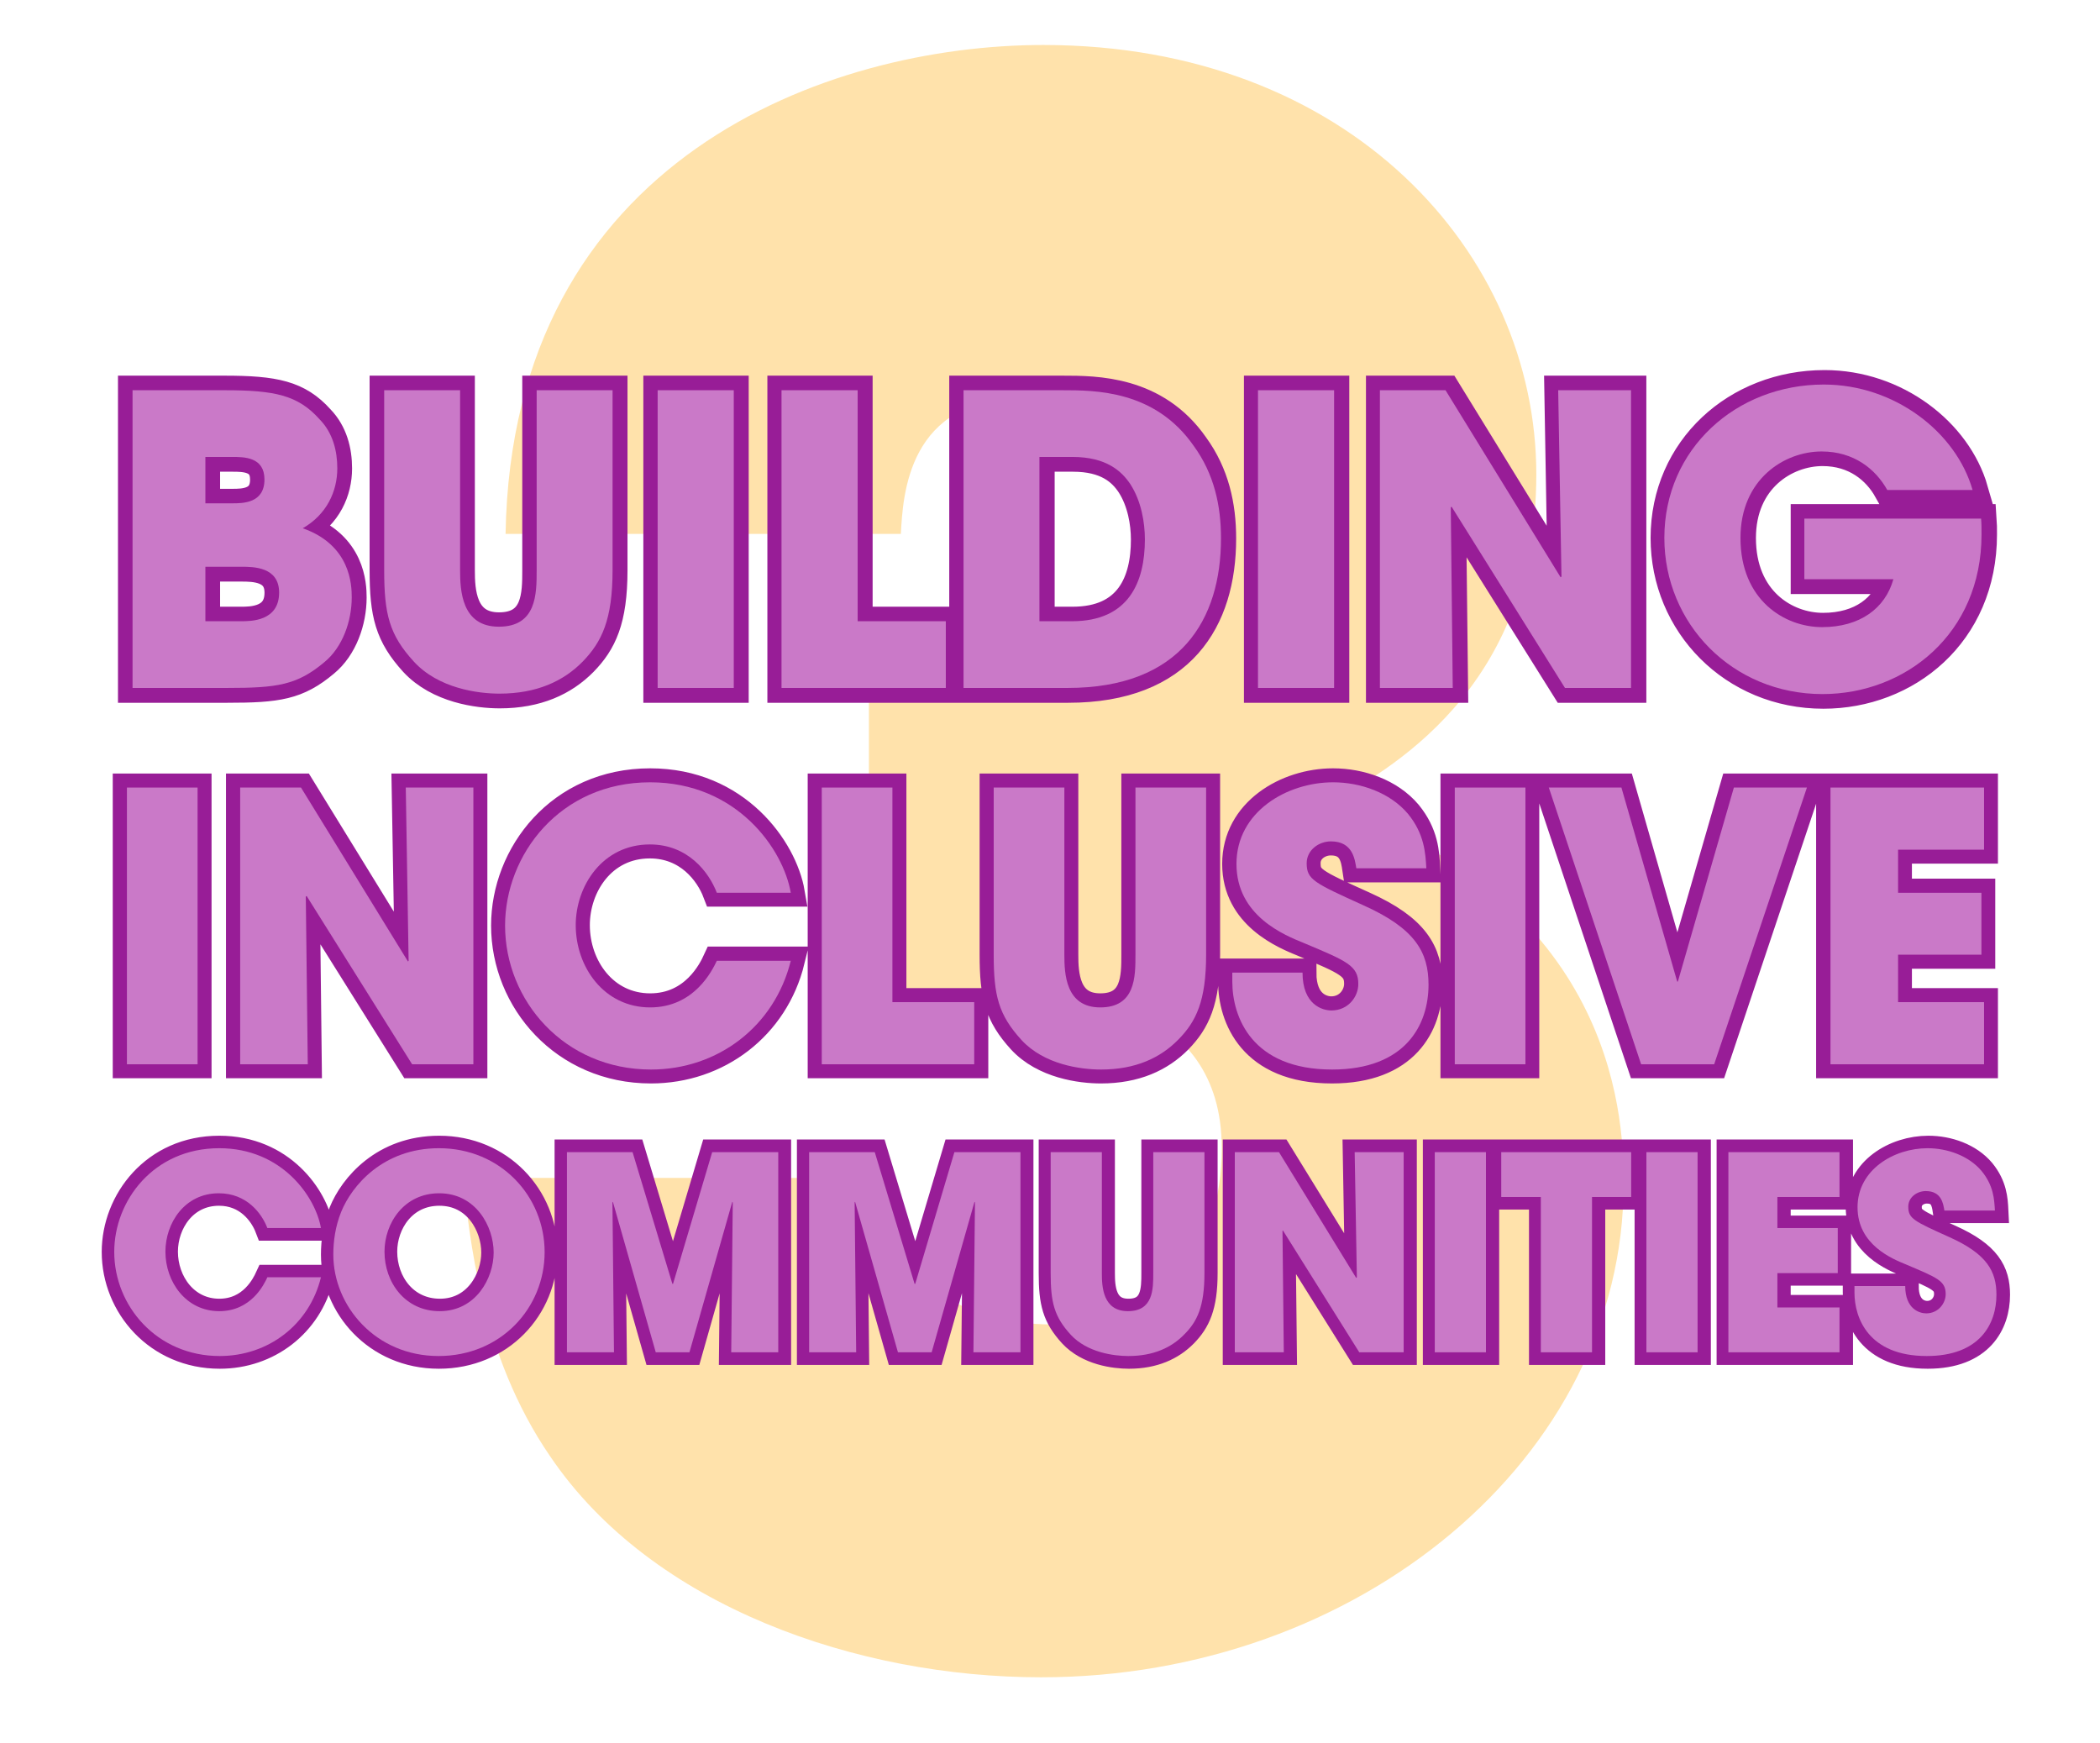
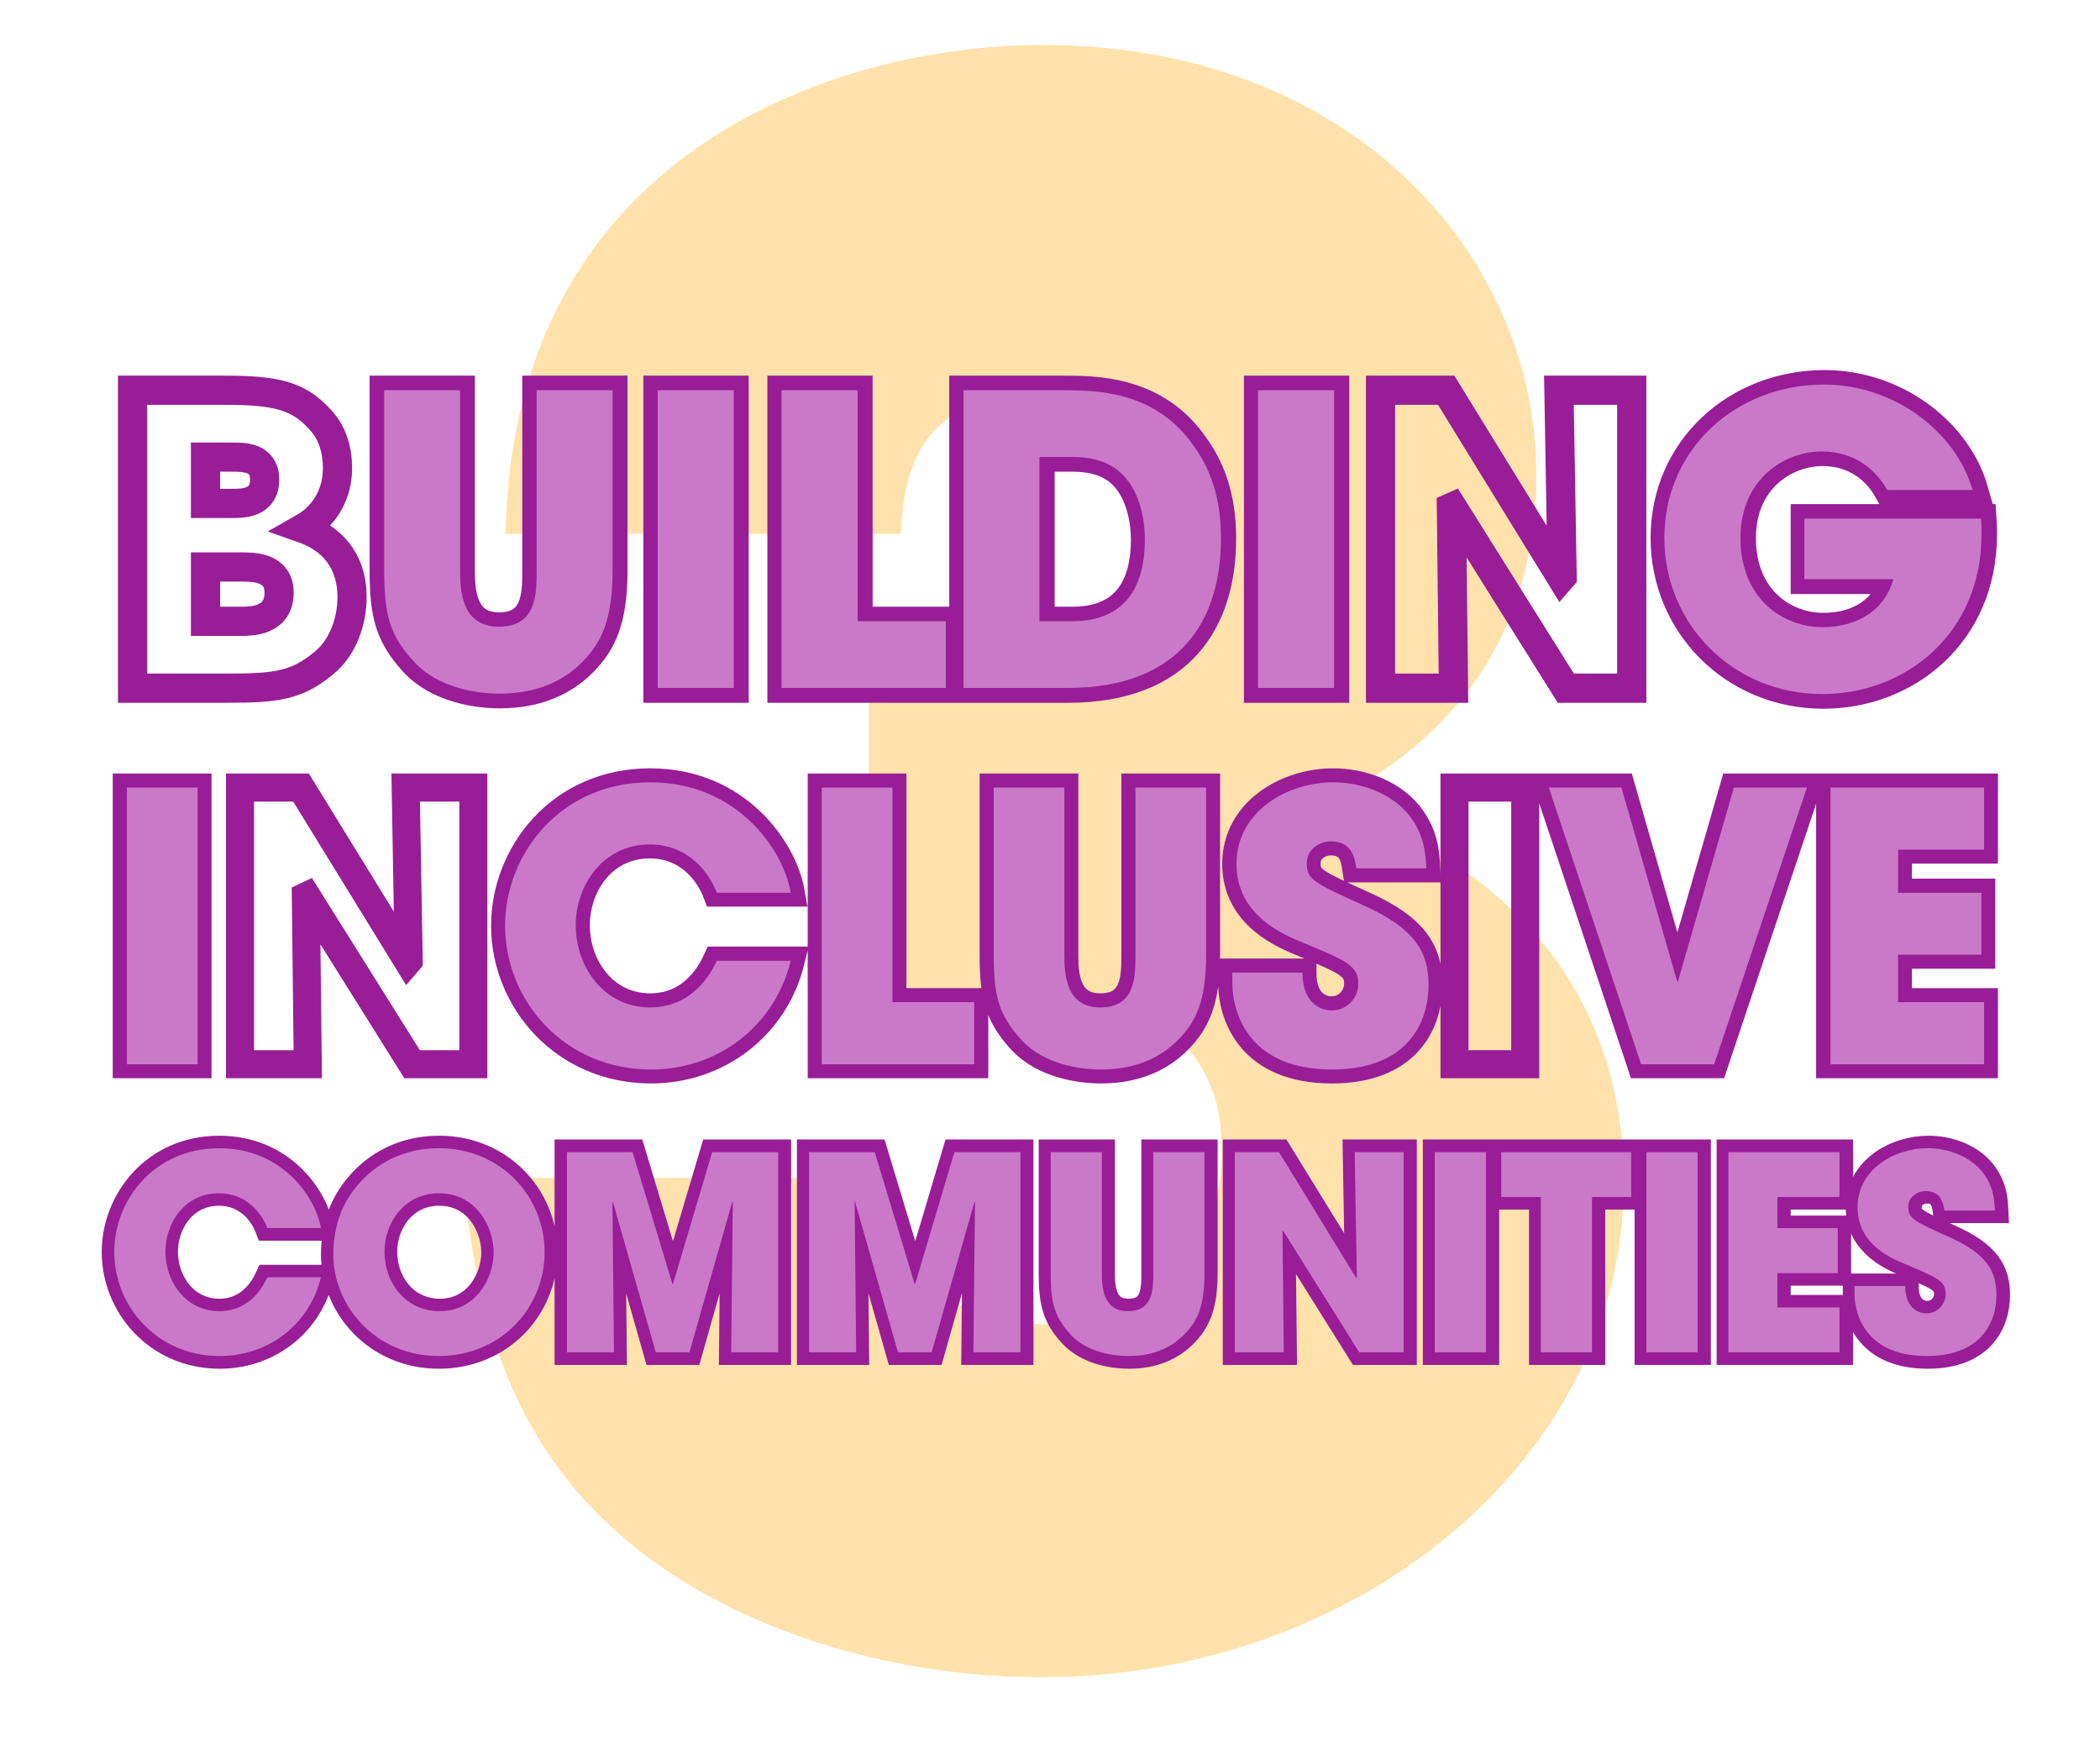
<svg xmlns="http://www.w3.org/2000/svg" width="200" zoomAndPan="magnify" viewBox="0 0 150 124.5" height="166" preserveAspectRatio="xMidYMid meet" version="1.0">
  <defs>
    <filter x="0%" y="0%" width="100%" height="100%" id="03c66498eb">
      <feColorMatrix values="0 0 0 0 1 0 0 0 0 1 0 0 0 0 1 0 0 0 1 0" color-interpolation-filters="sRGB" />
    </filter>
    <g />
    <clipPath id="61c32d7aa9">
      <path d="M 28 0 L 117 0 L 117 124.004 L 28 124.004 Z M 28 0 " clip-rule="nonzero" />
    </clipPath>
    <mask id="c280459708">
      <g filter="url(#03c66498eb)">
        <rect x="-15" width="180" fill="#000000" y="-12.45" height="149.4" fill-opacity="0.5" />
      </g>
    </mask>
    <clipPath id="5174c2fca2">
      <rect x="0" width="89" y="0" height="125" />
    </clipPath>
    <clipPath id="cc4dde693d">
      <path d="M 0.301 44 L 149.699 44 L 149.699 88 L 0.301 88 Z M 0.301 44 " clip-rule="nonzero" />
    </clipPath>
    <clipPath id="243a4e9f32">
      <path d="M 0.301 15 L 149.699 15 L 149.699 62 L 0.301 62 Z M 0.301 15 " clip-rule="nonzero" />
    </clipPath>
    <clipPath id="d5fb64bd0d">
      <path d="M 0.301 71 L 149.699 71 L 149.699 107 L 0.301 107 Z M 0.301 71 " clip-rule="nonzero" />
    </clipPath>
  </defs>
  <g clip-path="url(#61c32d7aa9)">
    <g mask="url(#c280459708)">
      <g transform="matrix(1, 0, 0, 1, 28, 0)">
        <g clip-path="url(#5174c2fca2)">
          <g fill="#ffc658" fill-opacity="1">
            <g transform="translate(0.065, 117.682)">
              <g>
                <path d="M 5.016 -33.547 C 5.469 -29.453 6.219 -20.953 11.234 -13.656 C 18.516 -2.891 33.25 2.125 46.297 2.125 C 68.922 2.125 87.906 -13.516 87.906 -33.094 C 87.906 -36.891 87.906 -53.141 66.797 -60.266 C 70.891 -62.547 81.672 -68.312 81.672 -83.797 C 81.672 -99.594 68.312 -114.469 46.453 -114.469 C 31.125 -114.469 8.5 -106.422 8.047 -79.547 L 36.281 -79.547 C 36.438 -82.281 36.734 -89.266 45.094 -89.266 C 50.703 -89.266 52.984 -84.25 52.984 -79.391 C 52.984 -68.156 41.438 -68.156 38.859 -68.156 L 34 -68.156 L 34 -47.062 L 44.172 -47.062 C 48.281 -47.062 59.203 -46.297 59.203 -35.672 C 59.203 -28.547 55.266 -23.078 46.906 -23.078 C 36.594 -23.234 34.609 -30.969 34 -33.547 Z M 5.016 -33.547 " />
              </g>
            </g>
          </g>
        </g>
      </g>
    </g>
  </g>
  <g clip-path="url(#cc4dde693d)">
    <path stroke-linecap="butt" transform="matrix(0.818, 0, 0, 0.818, 7.256, 48.205)" fill="none" stroke-linejoin="miter" d="M 2.199 33.999 L 8.378 33.999 L 8.378 9.839 L 2.199 9.839 Z M 12.088 33.999 L 18.004 33.999 L 17.837 19.341 L 17.908 19.307 L 27.114 33.999 L 32.462 33.999 L 32.462 9.839 L 26.555 9.839 L 26.818 24.951 L 26.756 25.023 L 17.416 9.839 L 12.088 9.839 Z M 53.715 24.951 C 53.323 25.806 51.752 29.034 47.904 29.034 C 43.888 29.034 41.41 25.51 41.41 21.852 C 41.41 18.424 43.726 14.804 47.87 14.804 C 51.198 14.804 53.032 17.221 53.715 19.016 L 60.18 19.016 C 59.526 15.229 55.477 9.385 47.904 9.385 C 40.006 9.385 35.236 15.716 35.236 21.886 C 35.236 28.422 40.398 34.453 47.971 34.453 C 53.81 34.453 58.776 30.667 60.18 24.951 Z M 62.883 33.999 L 76.204 33.999 L 76.204 28.58 L 69.052 28.58 L 69.052 9.839 L 62.883 9.839 Z M 77.895 9.839 L 77.895 24.435 C 77.895 27.988 78.315 29.688 80.311 31.879 C 82.302 34.033 85.506 34.453 87.268 34.453 C 90.271 34.453 92.458 33.441 94.029 31.846 C 95.557 30.28 96.445 28.484 96.445 24.435 L 96.445 9.839 L 90.271 9.839 L 90.271 24.435 C 90.271 26.364 90.271 29.034 87.206 29.034 C 84.169 29.034 84.064 26.068 84.064 24.435 L 84.064 9.839 Z M 115.664 16.896 C 115.602 15.521 115.506 13.888 114.069 12.126 C 112.498 10.264 109.915 9.385 107.532 9.385 C 103.483 9.385 99.076 11.959 99.076 16.504 C 99.076 21.04 103.292 22.735 104.992 23.423 C 108.712 24.994 109.724 25.386 109.724 26.976 C 109.724 28.093 108.84 29.296 107.375 29.296 C 106.591 29.296 104.853 28.809 104.853 25.997 L 98.718 25.997 L 98.718 26.785 C 98.718 29.888 100.446 34.453 107.437 34.453 C 113.84 34.453 115.864 30.571 115.864 27.047 C 115.864 24.235 114.714 22.148 110.211 20.124 C 105.866 18.161 105.221 17.875 105.221 16.433 C 105.221 15.291 106.267 14.542 107.341 14.542 C 109.232 14.542 109.433 16.075 109.557 16.896 Z M 118.137 33.999 L 124.316 33.999 L 124.316 9.839 L 118.137 9.839 Z M 126.369 9.839 L 134.429 33.999 L 140.799 33.999 L 148.897 9.839 L 142.527 9.839 L 137.633 26.785 L 137.561 26.785 L 132.7 9.839 Z M 150.94 33.999 L 164.367 33.999 L 164.367 28.58 L 156.856 28.58 L 156.856 24.435 L 164.133 24.435 L 164.133 19.016 L 156.856 19.016 L 156.856 15.258 L 164.367 15.258 L 164.367 9.839 L 150.94 9.839 Z M 150.94 33.999 " stroke="#981d97" stroke-width="2.449" stroke-opacity="1" stroke-miterlimit="4" />
  </g>
  <g fill="#ca79c8" fill-opacity="1">
    <g transform="translate(7.269, 76.02)">
      <g>
        <path d="M 1.797 0 L 6.844 0 L 6.844 -19.766 L 1.797 -19.766 Z M 1.797 0 " />
      </g>
    </g>
  </g>
  <g fill="#ca79c8" fill-opacity="1">
    <g transform="translate(15.359, 76.02)">
      <g>
-         <path d="M 1.797 0 L 6.625 0 L 6.484 -11.984 L 6.547 -12.016 L 14.078 0 L 18.453 0 L 18.453 -19.766 L 13.625 -19.766 L 13.828 -7.391 L 13.781 -7.344 L 6.141 -19.766 L 1.797 -19.766 Z M 1.797 0 " />
-       </g>
+         </g>
    </g>
  </g>
  <g fill="#ca79c8" fill-opacity="1">
    <g transform="translate(35.093, 76.02)">
      <g>
        <path d="M 16.109 -7.391 C 15.781 -6.703 14.5 -4.062 11.344 -4.062 C 8.062 -4.062 6.031 -6.938 6.031 -9.938 C 6.031 -12.734 7.938 -15.703 11.328 -15.703 C 14.047 -15.703 15.547 -13.719 16.109 -12.25 L 21.391 -12.25 C 20.859 -15.359 17.547 -20.141 11.344 -20.141 C 4.891 -20.141 0.984 -14.953 0.984 -9.906 C 0.984 -4.562 5.203 0.375 11.406 0.375 C 16.188 0.375 20.234 -2.719 21.391 -7.391 Z M 16.109 -7.391 " />
      </g>
    </g>
  </g>
  <g fill="#ca79c8" fill-opacity="1">
    <g transform="translate(56.775, 76.02)">
      <g>
        <path d="M 1.922 0 L 12.812 0 L 12.812 -4.438 L 6.969 -4.438 L 6.969 -19.766 L 1.922 -19.766 Z M 1.922 0 " />
      </g>
    </g>
  </g>
  <g fill="#ca79c8" fill-opacity="1">
    <g transform="translate(69.245, 76.02)">
      <g>
        <path d="M 1.734 -19.766 L 1.734 -7.828 C 1.734 -4.906 2.078 -3.531 3.719 -1.734 C 5.344 0.031 7.953 0.375 9.406 0.375 C 11.859 0.375 13.641 -0.453 14.922 -1.766 C 16.188 -3.047 16.906 -4.516 16.906 -7.828 L 16.906 -19.766 L 11.859 -19.766 L 11.859 -7.828 C 11.859 -6.25 11.859 -4.062 9.344 -4.062 C 6.859 -4.062 6.781 -6.484 6.781 -7.828 L 6.781 -19.766 Z M 1.734 -19.766 " />
      </g>
    </g>
  </g>
  <g fill="#ca79c8" fill-opacity="1">
    <g transform="translate(87.35, 76.02)">
      <g>
        <path d="M 14.531 -14 C 14.469 -15.109 14.391 -16.453 13.219 -17.891 C 11.938 -19.406 9.828 -20.141 7.875 -20.141 C 4.562 -20.141 0.969 -18.031 0.969 -14.312 C 0.969 -10.594 4.406 -9.219 5.797 -8.656 C 8.844 -7.375 9.672 -7.047 9.672 -5.734 C 9.672 -4.828 8.953 -3.844 7.75 -3.844 C 7.109 -3.844 5.688 -4.25 5.688 -6.547 L 0.672 -6.547 L 0.672 -5.906 C 0.672 -3.359 2.078 0.375 7.797 0.375 C 13.031 0.375 14.688 -2.797 14.688 -5.688 C 14.688 -7.984 13.75 -9.688 10.062 -11.344 C 6.516 -12.953 5.984 -13.188 5.984 -14.359 C 5.984 -15.297 6.844 -15.922 7.719 -15.922 C 9.266 -15.922 9.422 -14.656 9.531 -14 Z M 14.531 -14 " />
      </g>
    </g>
  </g>
  <g fill="#ca79c8" fill-opacity="1">
    <g transform="translate(102.116, 76.02)">
      <g>
-         <path d="M 1.797 0 L 6.844 0 L 6.844 -19.766 L 1.797 -19.766 Z M 1.797 0 " />
-       </g>
+         </g>
    </g>
  </g>
  <g fill="#ca79c8" fill-opacity="1">
    <g transform="translate(110.207, 76.02)">
      <g>
        <path d="M 0.422 -19.766 L 7.016 0 L 12.234 0 L 18.859 -19.766 L 13.641 -19.766 L 9.641 -5.906 L 9.594 -5.906 L 5.609 -19.766 Z M 0.422 -19.766 " />
      </g>
    </g>
  </g>
  <g fill="#ca79c8" fill-opacity="1">
    <g transform="translate(128.952, 76.02)">
      <g>
        <path d="M 1.797 0 L 12.766 0 L 12.766 -4.438 L 6.625 -4.438 L 6.625 -7.828 L 12.578 -7.828 L 12.578 -12.25 L 6.625 -12.25 L 6.625 -15.328 L 12.766 -15.328 L 12.766 -19.766 L 1.797 -19.766 Z M 1.797 0 " />
      </g>
    </g>
  </g>
  <g clip-path="url(#243a4e9f32)">
    <path stroke-linecap="butt" transform="matrix(0.81, 0, 0, 0.81, 7.546, 19.184)" fill="none" stroke-linejoin="miter" d="M 2.375 37.002 L 10.722 37.002 C 15.161 37.002 16.902 36.751 19.31 34.729 C 20.912 33.412 21.727 31.105 21.727 29.007 C 21.727 27.907 21.616 24.399 17.395 22.908 C 19.527 21.702 20.444 19.642 20.444 17.62 C 20.444 16.086 20.053 14.493 18.885 13.287 C 16.97 11.155 14.905 10.73 10.471 10.73 L 2.375 10.73 Z M 8.806 16.626 L 11.18 16.626 C 12.213 16.626 14.022 16.626 14.022 18.609 C 14.022 20.708 12.107 20.708 11.18 20.708 L 8.806 20.708 Z M 8.806 26.314 L 11.962 26.314 C 13.028 26.314 15.296 26.314 15.296 28.582 C 15.296 31.105 12.821 31.105 11.962 31.105 L 8.806 31.105 Z M 24.564 10.73 L 24.564 26.599 C 24.564 30.464 25.023 32.312 27.189 34.695 C 29.355 37.035 32.839 37.494 34.755 37.494 C 38.026 37.494 40.4 36.394 42.108 34.661 C 43.772 32.953 44.732 31.004 44.732 26.599 L 44.732 10.73 L 38.026 10.73 L 38.026 26.599 C 38.026 28.698 38.026 31.602 34.687 31.602 C 31.387 31.602 31.271 28.375 31.271 26.599 L 31.271 10.73 Z M 48.703 37.002 L 55.42 37.002 L 55.42 10.73 L 48.703 10.73 Z M 59.641 37.002 L 74.121 37.002 L 74.121 31.105 L 66.348 31.105 L 66.348 10.73 L 59.641 10.73 Z M 75.679 37.002 L 84.876 37.002 C 94.853 37.002 98.405 30.966 98.405 23.791 C 98.405 20.925 97.801 18.117 95.987 15.627 C 92.581 10.73 87.331 10.73 84.383 10.73 L 75.679 10.73 Z M 82.4 16.626 L 85.3 16.626 C 88.292 16.626 89.638 17.861 90.414 19.034 C 91.379 20.524 91.698 22.416 91.698 23.902 C 91.698 27.632 90.275 31.105 85.266 31.105 L 82.4 31.105 Z M 101.666 37.002 L 108.382 37.002 L 108.382 10.73 L 101.666 10.73 Z M 112.426 37.002 L 118.857 37.002 L 118.674 21.06 L 118.751 21.026 L 128.763 37.002 L 134.577 37.002 L 134.577 10.73 L 128.155 10.73 L 128.439 27.164 L 128.372 27.241 L 118.216 10.73 L 112.426 10.73 Z M 149.881 22.059 L 149.881 27.414 L 157.727 27.414 C 157.017 29.972 154.779 31.646 151.445 31.646 C 148.139 31.646 144.241 29.262 144.241 23.757 C 144.241 18.575 148.106 16.129 151.406 16.129 C 154.253 16.129 156.168 17.692 157.196 19.535 L 164.723 19.535 C 163.266 14.455 157.866 10.238 151.58 10.238 C 143.84 10.238 137.525 15.912 137.525 23.757 C 137.525 31.323 143.532 37.527 151.478 37.527 C 158.759 37.527 165.499 32.244 165.499 23.434 C 165.499 22.908 165.499 22.517 165.466 22.059 Z M 149.881 22.059 " stroke="#981d97" stroke-width="2.574" stroke-opacity="1" stroke-miterlimit="4" />
  </g>
  <g fill="#ca79c8" fill-opacity="1">
    <g transform="translate(7.546, 49.139)">
      <g>
-         <path d="M 1.922 0 L 8.672 0 C 12.266 0 13.672 -0.203 15.625 -1.844 C 16.922 -2.906 17.578 -4.766 17.578 -6.469 C 17.578 -7.359 17.5 -10.203 14.078 -11.406 C 15.797 -12.391 16.547 -14.047 16.547 -15.688 C 16.547 -16.922 16.234 -18.219 15.281 -19.188 C 13.734 -20.922 12.062 -21.266 8.484 -21.266 L 1.922 -21.266 Z M 7.125 -16.5 L 9.047 -16.5 C 9.891 -16.5 11.344 -16.5 11.344 -14.891 C 11.344 -13.188 9.797 -13.188 9.047 -13.188 L 7.125 -13.188 Z M 7.125 -8.656 L 9.688 -8.656 C 10.547 -8.656 12.391 -8.656 12.391 -6.812 C 12.391 -4.766 10.375 -4.766 9.688 -4.766 L 7.125 -4.766 Z M 7.125 -8.656 " />
-       </g>
+         </g>
    </g>
  </g>
  <g fill="#ca79c8" fill-opacity="1">
    <g transform="translate(25.567, 49.139)">
      <g>
        <path d="M 1.875 -21.266 L 1.875 -8.422 C 1.875 -5.281 2.234 -3.797 4 -1.875 C 5.75 0.031 8.562 0.406 10.109 0.406 C 12.766 0.406 14.688 -0.484 16.062 -1.891 C 17.406 -3.281 18.188 -4.859 18.188 -8.422 L 18.188 -21.266 L 12.766 -21.266 L 12.766 -8.422 C 12.766 -6.719 12.766 -4.375 10.062 -4.375 C 7.391 -4.375 7.297 -6.984 7.297 -8.422 L 7.297 -21.266 Z M 1.875 -21.266 " />
      </g>
    </g>
  </g>
  <g fill="#ca79c8" fill-opacity="1">
    <g transform="translate(45.053, 49.139)">
      <g>
        <path d="M 1.922 0 L 7.359 0 L 7.359 -21.266 L 1.922 -21.266 Z M 1.922 0 " />
      </g>
    </g>
  </g>
  <g fill="#ca79c8" fill-opacity="1">
    <g transform="translate(53.761, 49.139)">
      <g>
        <path d="M 2.062 0 L 13.797 0 L 13.797 -4.766 L 7.5 -4.766 L 7.5 -21.266 L 2.062 -21.266 Z M 2.062 0 " />
      </g>
    </g>
  </g>
  <g fill="#ca79c8" fill-opacity="1">
    <g transform="translate(67.183, 49.139)">
      <g>
        <path d="M 1.641 0 L 9.078 0 C 17.156 0 20.031 -4.891 20.031 -10.688 C 20.031 -13.016 19.547 -15.281 18.078 -17.297 C 15.312 -21.266 11.062 -21.266 8.672 -21.266 L 1.641 -21.266 Z M 7.062 -16.5 L 9.422 -16.5 C 11.844 -16.5 12.938 -15.484 13.562 -14.547 C 14.344 -13.328 14.594 -11.812 14.594 -10.609 C 14.594 -7.578 13.453 -4.766 9.391 -4.766 L 7.062 -4.766 Z M 7.062 -16.5 " />
      </g>
    </g>
  </g>
  <g fill="#ca79c8" fill-opacity="1">
    <g transform="translate(87.934, 49.139)">
      <g>
        <path d="M 1.922 0 L 7.359 0 L 7.359 -21.266 L 1.922 -21.266 Z M 1.922 0 " />
      </g>
    </g>
  </g>
  <g fill="#ca79c8" fill-opacity="1">
    <g transform="translate(96.643, 49.139)">
      <g>
-         <path d="M 1.922 0 L 7.125 0 L 6.984 -12.906 L 7.047 -12.938 L 15.141 0 L 19.859 0 L 19.859 -21.266 L 14.656 -21.266 L 14.891 -7.953 L 14.828 -7.906 L 6.609 -21.266 L 1.922 -21.266 Z M 1.922 0 " />
-       </g>
+         </g>
    </g>
  </g>
  <g fill="#ca79c8" fill-opacity="1">
    <g transform="translate(117.882, 49.139)">
      <g>
        <path d="M 11 -12.094 L 11 -7.766 L 17.359 -7.766 C 16.781 -5.688 14.969 -4.344 12.266 -4.344 C 9.594 -4.344 6.438 -6.266 6.438 -10.719 C 6.438 -14.906 9.562 -16.891 12.234 -16.891 C 14.547 -16.891 16.094 -15.625 16.922 -14.141 L 23.016 -14.141 C 21.844 -18.25 17.469 -21.672 12.391 -21.672 C 6.125 -21.672 1 -17.062 1 -10.719 C 1 -4.594 5.859 0.438 12.297 0.438 C 18.188 0.438 23.656 -3.844 23.656 -10.969 C 23.656 -11.406 23.656 -11.719 23.625 -12.094 Z M 11 -12.094 " />
      </g>
    </g>
  </g>
  <g clip-path="url(#d5fb64bd0d)">
    <path stroke-linecap="butt" transform="matrix(0.81, 0, 0, 0.81, 7.403, 77.162)" fill="none" stroke-linejoin="miter" d="M 14.449 17.381 C 14.16 18.009 13.012 20.368 10.199 20.368 C 7.26 20.368 5.446 17.791 5.446 15.114 C 5.446 12.61 7.14 9.961 10.175 9.961 C 12.606 9.961 13.948 11.727 14.449 13.039 L 19.173 13.039 C 18.695 10.269 15.738 5.995 10.199 5.995 C 4.418 5.995 0.935 10.627 0.935 15.138 C 0.935 19.919 4.703 24.334 10.242 24.334 C 14.517 24.334 18.15 21.565 19.173 17.381 Z M 20.963 11.606 C 20.437 12.894 20.268 14.211 20.268 15.379 C 20.268 19.919 23.993 24.334 29.561 24.334 C 35.052 24.334 38.916 20.083 38.916 15.162 C 38.916 10.245 35.028 5.995 29.585 5.995 C 24.64 5.995 21.894 9.314 20.963 11.606 Z M 24.784 15.114 C 24.784 12.634 26.478 9.961 29.604 9.961 C 32.856 9.961 34.405 12.894 34.405 15.191 C 34.405 17.459 32.856 20.368 29.653 20.368 C 26.623 20.368 24.784 17.84 24.784 15.114 Z M 40.87 24.001 L 45.03 24.001 L 44.89 10.771 L 44.933 10.723 L 48.706 24.001 L 51.693 24.001 L 55.461 10.723 L 55.509 10.771 L 55.369 24.001 L 59.519 24.001 L 59.519 6.328 L 53.695 6.328 L 50.236 17.96 L 50.187 17.96 L 46.68 6.328 L 40.87 6.328 Z M 62.24 24.001 L 66.394 24.001 L 66.254 10.771 L 66.302 10.723 L 70.076 24.001 L 73.057 24.001 L 76.83 10.723 L 76.879 10.771 L 76.739 24.001 L 80.888 24.001 L 80.888 6.328 L 75.064 6.328 L 71.6 17.96 L 71.557 17.96 L 68.044 6.328 L 62.24 6.328 Z M 83.561 6.328 L 83.561 17.005 C 83.561 19.606 83.87 20.846 85.327 22.448 C 86.784 24.025 89.129 24.334 90.417 24.334 C 92.613 24.334 94.21 23.591 95.358 22.428 C 96.477 21.275 97.129 19.968 97.129 17.005 L 97.129 6.328 L 92.613 6.328 L 92.613 17.005 C 92.613 18.414 92.613 20.368 90.369 20.368 C 88.15 20.368 88.072 18.197 88.072 17.005 L 88.072 6.328 Z M 99.792 24.001 L 104.12 24.001 L 103.999 13.28 L 104.048 13.256 L 110.783 24.001 L 114.696 24.001 L 114.696 6.328 L 110.373 6.328 L 110.566 17.381 L 110.523 17.434 L 103.686 6.328 L 99.792 6.328 Z M 117.437 24.001 L 121.958 24.001 L 121.958 6.328 L 117.437 6.328 Z M 126.797 24.001 L 131.313 24.001 L 131.313 10.294 L 134.773 10.294 L 134.773 6.328 L 123.313 6.328 L 123.313 10.294 L 126.797 10.294 Z M 136.109 24.001 L 140.625 24.001 L 140.625 6.328 L 136.109 6.328 Z M 143.342 24.001 L 153.16 24.001 L 153.16 20.035 L 147.665 20.035 L 147.665 17.005 L 152.991 17.005 L 152.991 13.039 L 147.665 13.039 L 147.665 10.294 L 153.16 10.294 L 153.16 6.328 L 143.342 6.328 Z M 166.863 11.49 C 166.815 10.487 166.742 9.29 165.695 8.002 C 164.547 6.636 162.656 5.995 160.914 5.995 C 157.951 5.995 154.728 7.881 154.728 11.201 C 154.728 14.52 157.811 15.76 159.056 16.262 C 161.777 17.41 162.516 17.7 162.516 18.863 C 162.516 19.678 161.869 20.561 160.798 20.561 C 160.229 20.561 158.955 20.204 158.955 18.149 L 154.468 18.149 L 154.468 18.723 C 154.468 20.99 155.732 24.334 160.846 24.334 C 165.526 24.334 167.008 21.492 167.008 18.916 C 167.008 16.86 166.168 15.331 162.873 13.85 C 159.698 12.417 159.225 12.204 159.225 11.152 C 159.225 10.318 159.987 9.768 160.774 9.768 C 162.159 9.768 162.303 10.887 162.395 11.49 Z M 166.863 11.49 " stroke="#981d97" stroke-width="2.209" stroke-opacity="1" stroke-miterlimit="4" />
  </g>
  <g fill="#ca79c8" fill-opacity="1">
    <g transform="translate(7.441, 96.593)">
      <g>
        <path d="M 11.656 -5.359 C 11.422 -4.844 10.5 -2.938 8.219 -2.938 C 5.844 -2.938 4.375 -5.031 4.375 -7.188 C 4.375 -9.219 5.734 -11.359 8.188 -11.359 C 10.172 -11.359 11.25 -9.938 11.656 -8.875 L 15.484 -8.875 C 15.094 -11.109 12.703 -14.578 8.219 -14.578 C 3.531 -14.578 0.719 -10.828 0.719 -7.172 C 0.719 -3.312 3.766 0.266 8.25 0.266 C 11.719 0.266 14.656 -1.969 15.484 -5.359 Z M 11.656 -5.359 " />
      </g>
    </g>
  </g>
  <g fill="#ca79c8" fill-opacity="1">
    <g transform="translate(23.136, 96.593)">
      <g>
        <path d="M 1.234 -10.031 C 0.812 -8.984 0.672 -7.922 0.672 -6.984 C 0.672 -3.312 3.688 0.266 8.188 0.266 C 12.641 0.266 15.766 -3.172 15.766 -7.156 C 15.766 -11.141 12.625 -14.578 8.219 -14.578 C 4.219 -14.578 1.984 -11.891 1.234 -10.031 Z M 4.328 -7.188 C 4.328 -9.203 5.703 -11.359 8.234 -11.359 C 10.859 -11.359 12.125 -8.984 12.125 -7.125 C 12.125 -5.297 10.859 -2.938 8.266 -2.938 C 5.812 -2.938 4.328 -4.984 4.328 -7.188 Z M 4.328 -7.188 " />
      </g>
    </g>
  </g>
  <g fill="#ca79c8" fill-opacity="1">
    <g transform="translate(39.199, 96.593)">
      <g>
        <path d="M 1.297 0 L 4.656 0 L 4.547 -10.703 L 4.578 -10.75 L 7.641 0 L 10.047 0 L 13.109 -10.75 L 13.141 -10.703 L 13.031 0 L 16.391 0 L 16.391 -14.297 L 11.672 -14.297 L 8.875 -4.891 L 8.828 -4.891 L 5.984 -14.297 L 1.297 -14.297 Z M 1.297 0 " />
      </g>
    </g>
  </g>
  <g fill="#ca79c8" fill-opacity="1">
    <g transform="translate(56.499, 96.593)">
      <g>
        <path d="M 1.297 0 L 4.656 0 L 4.547 -10.703 L 4.578 -10.75 L 7.641 0 L 10.047 0 L 13.109 -10.75 L 13.141 -10.703 L 13.031 0 L 16.391 0 L 16.391 -14.297 L 11.672 -14.297 L 8.875 -4.891 L 8.828 -4.891 L 5.984 -14.297 L 1.297 -14.297 Z M 1.297 0 " />
      </g>
    </g>
  </g>
  <g fill="#ca79c8" fill-opacity="1">
    <g transform="translate(73.798, 96.593)">
      <g>
        <path d="M 1.25 -14.297 L 1.25 -5.656 C 1.25 -3.562 1.5 -2.547 2.688 -1.25 C 3.859 0.016 5.766 0.266 6.797 0.266 C 8.578 0.266 9.875 -0.328 10.797 -1.281 C 11.719 -2.203 12.234 -3.266 12.234 -5.656 L 12.234 -14.297 L 8.578 -14.297 L 8.578 -5.656 C 8.578 -4.516 8.578 -2.938 6.766 -2.938 C 4.969 -2.938 4.906 -4.703 4.906 -5.656 L 4.906 -14.297 Z M 1.25 -14.297 " />
      </g>
    </g>
  </g>
  <g fill="#ca79c8" fill-opacity="1">
    <g transform="translate(86.903, 96.593)">
      <g>
        <path d="M 1.297 0 L 4.797 0 L 4.703 -8.672 L 4.734 -8.703 L 10.188 0 L 13.359 0 L 13.359 -14.297 L 9.859 -14.297 L 10.016 -5.359 L 9.969 -5.312 L 4.453 -14.297 L 1.297 -14.297 Z M 1.297 0 " />
      </g>
    </g>
  </g>
  <g fill="#ca79c8" fill-opacity="1">
    <g transform="translate(101.187, 96.593)">
      <g>
        <path d="M 1.297 0 L 4.953 0 L 4.953 -14.297 L 1.297 -14.297 Z M 1.297 0 " />
      </g>
    </g>
  </g>
  <g fill="#ca79c8" fill-opacity="1">
    <g transform="translate(107.044, 96.593)">
      <g>
        <path d="M 3.016 0 L 6.672 0 L 6.672 -11.094 L 9.469 -11.094 L 9.469 -14.297 L 0.188 -14.297 L 0.188 -11.094 L 3.016 -11.094 Z M 3.016 0 " />
      </g>
    </g>
  </g>
  <g fill="#ca79c8" fill-opacity="1">
    <g transform="translate(116.303, 96.593)">
      <g>
        <path d="M 1.297 0 L 4.953 0 L 4.953 -14.297 L 1.297 -14.297 Z M 1.297 0 " />
      </g>
    </g>
  </g>
  <g fill="#ca79c8" fill-opacity="1">
    <g transform="translate(122.159, 96.593)">
      <g>
        <path d="M 1.297 0 L 9.234 0 L 9.234 -3.203 L 4.797 -3.203 L 4.797 -5.656 L 9.109 -5.656 L 9.109 -8.875 L 4.797 -8.875 L 4.797 -11.094 L 9.234 -11.094 L 9.234 -14.297 L 1.297 -14.297 Z M 1.297 0 " />
      </g>
    </g>
  </g>
  <g fill="#ca79c8" fill-opacity="1">
    <g transform="translate(131.978, 96.593)">
      <g>
        <path d="M 10.516 -10.125 C 10.469 -10.938 10.422 -11.906 9.562 -12.953 C 8.641 -14.047 7.109 -14.578 5.703 -14.578 C 3.312 -14.578 0.703 -13.047 0.703 -10.359 C 0.703 -7.672 3.188 -6.672 4.188 -6.266 C 6.391 -5.328 7 -5.109 7 -4.156 C 7 -3.5 6.469 -2.781 5.609 -2.781 C 5.141 -2.781 4.109 -3.078 4.109 -4.734 L 0.484 -4.734 L 0.484 -4.266 C 0.484 -2.438 1.5 0.266 5.641 0.266 C 9.438 0.266 10.625 -2.031 10.625 -4.109 C 10.625 -5.781 9.953 -7.016 7.281 -8.219 C 4.719 -9.375 4.328 -9.547 4.328 -10.406 C 4.328 -11.078 4.953 -11.516 5.578 -11.516 C 6.703 -11.516 6.828 -10.609 6.906 -10.125 Z M 10.516 -10.125 " />
      </g>
    </g>
  </g>
</svg>